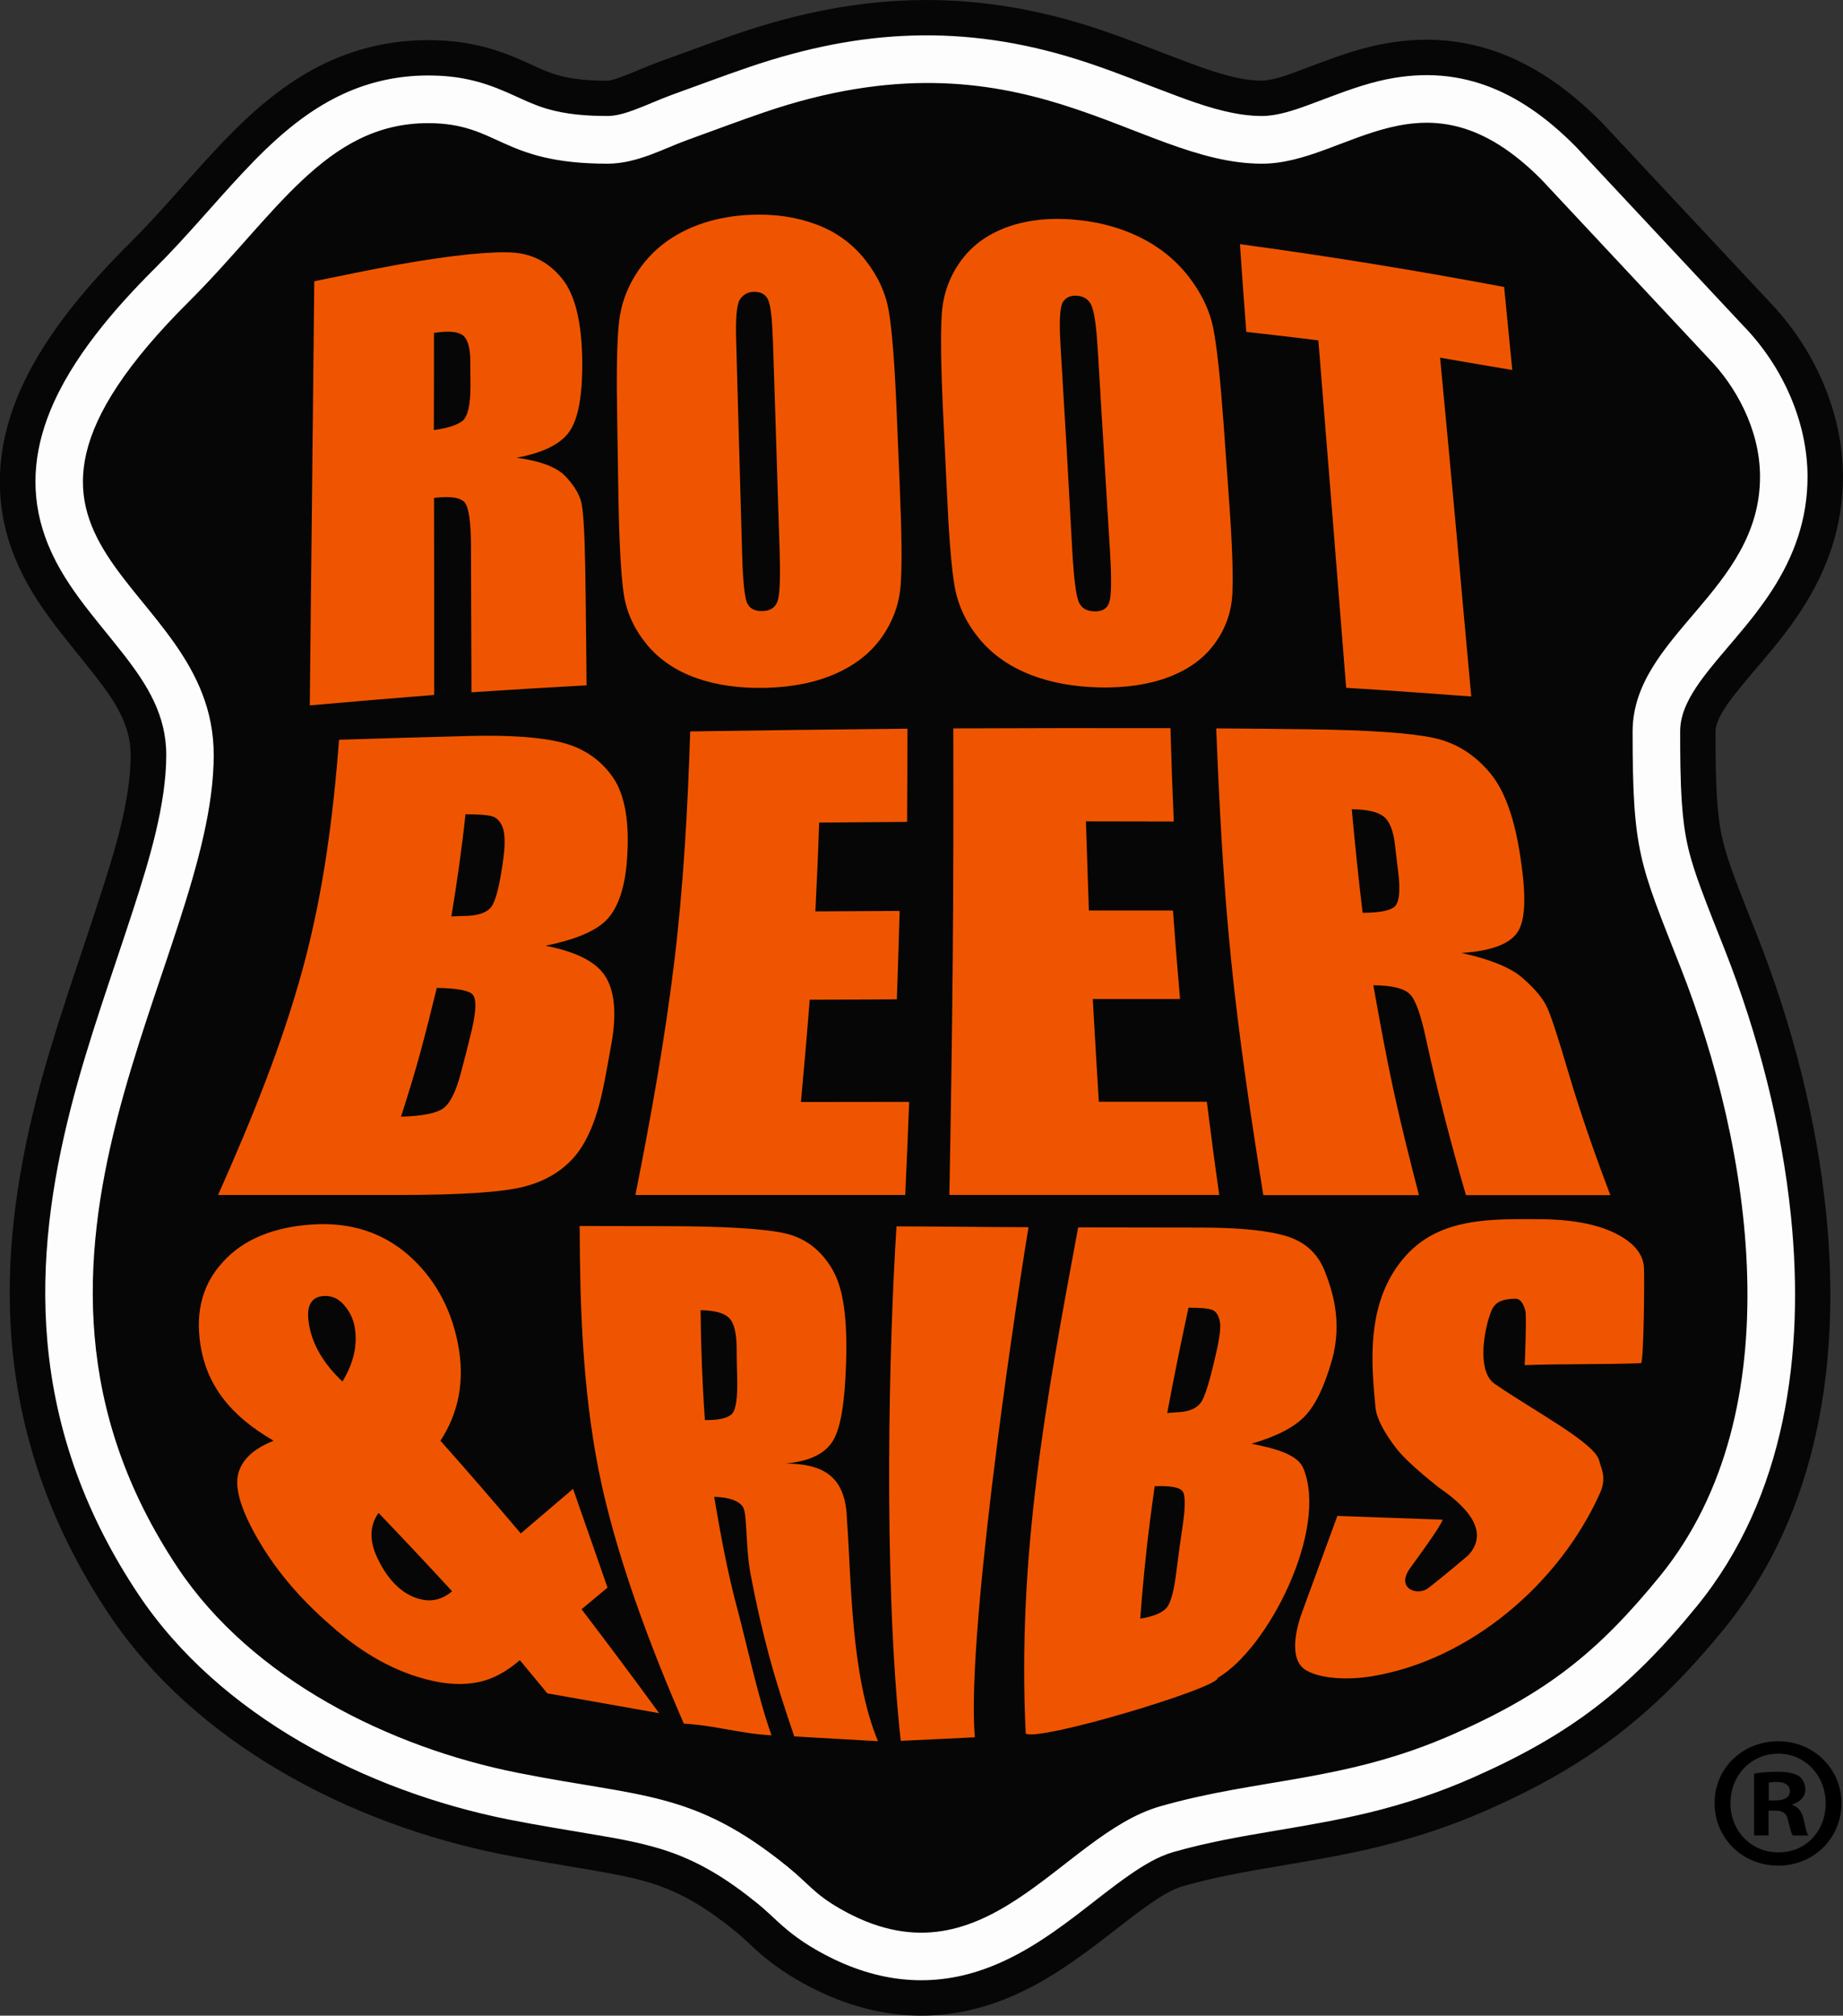
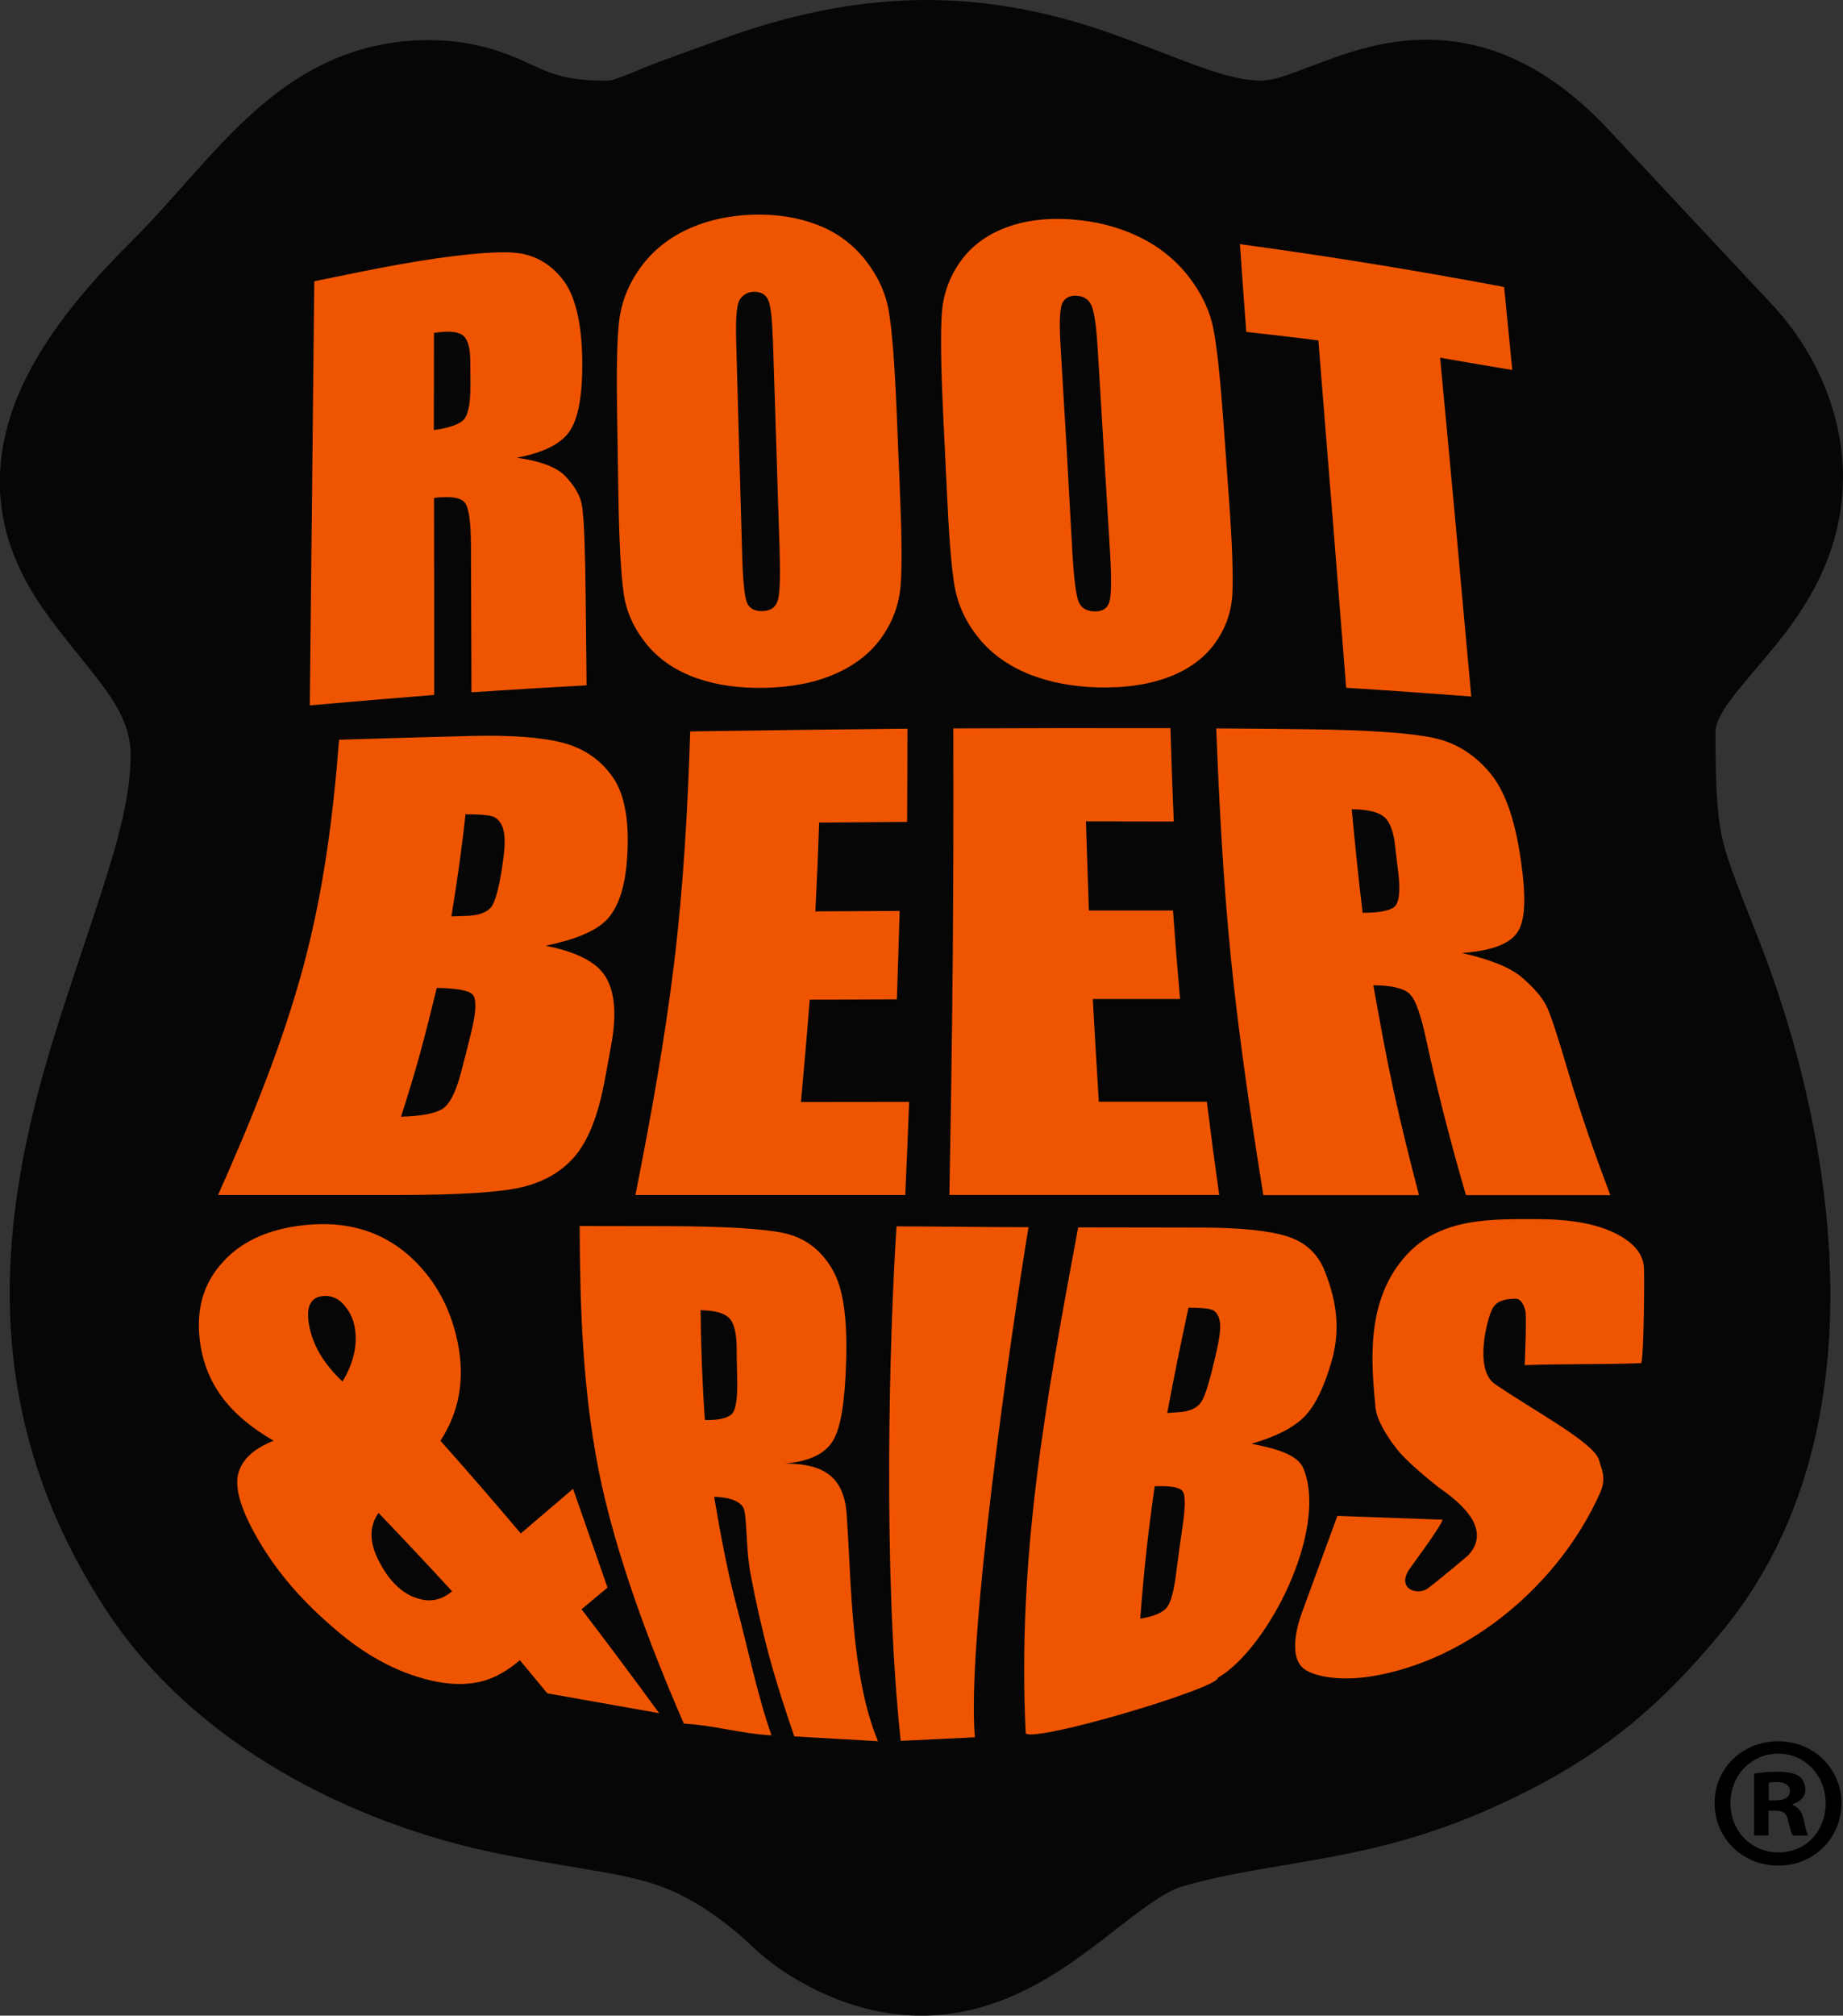
<svg xmlns="http://www.w3.org/2000/svg" width="86" height="94" viewBox="0 0 86 94" fill="none">
  <rect x="0" y="0" width="86" height="94" fill="#333333" stroke="none" />
  <g clip-path="url(#clip0_9075_894)">
    <path fill-rule="evenodd" clip-rule="evenodd" d="M82.571 14.08C84.649 16.23 85.998 19.221 85.998 22.232C85.998 24.502 85.3 26.533 84.075 28.425C83.825 28.814 83.553 29.193 83.274 29.562C82.589 30.458 81.833 31.285 81.126 32.161C80.779 32.593 80.333 33.161 80.14 33.683C80.086 33.827 80.052 33.969 80.052 34.124C80.052 35.201 80.054 36.28 80.131 37.356C80.171 37.962 80.243 38.568 80.383 39.16C80.52 39.745 80.718 40.318 80.925 40.88C81.277 41.829 81.655 42.765 82.026 43.707C83.634 47.799 84.769 52.188 85.212 56.563C85.903 63.376 84.897 70.508 80.451 75.96C77.159 79.993 74.124 82.333 69.354 84.429C67.692 85.159 65.972 85.726 64.207 86.152C62.744 86.503 61.263 86.756 59.779 87.006C58.239 87.265 56.695 87.532 55.193 87.963C54.68 88.109 54.112 88.474 53.676 88.776C52.838 89.354 52.05 90.005 51.237 90.62C49.673 91.809 48.061 92.879 46.174 93.489C43.061 94.493 40.017 93.962 37.223 92.343C36.505 91.926 35.852 91.456 35.237 90.895C34.934 90.62 34.639 90.327 34.321 90.07C33.09 89.068 31.86 88.267 30.332 87.803C29.431 87.528 28.493 87.364 27.57 87.206C26.169 86.969 24.769 86.744 23.378 86.467C16.363 85.064 9.12 81.328 5.07 75.259C2.519 71.435 0.952 67.244 0.554 62.655C0.221 58.795 0.743 54.996 1.697 51.258C2.51 48.082 3.634 45.006 4.642 41.889C5.304 39.851 6.097 37.358 6.097 35.206C6.097 33.78 5.324 32.654 4.485 31.573C2.963 29.609 1.385 27.981 0.529 25.572C-0.295 23.243 -0.137 20.869 0.779 18.595C1.887 15.845 4.003 13.379 6.088 11.307C7.49 9.913 8.751 8.378 10.104 6.936C11.635 5.301 13.278 3.815 15.334 2.874C16.799 2.205 18.355 1.872 19.965 1.872C21.574 1.872 22.86 2.164 24.28 2.781C24.823 3.018 25.388 3.313 25.958 3.484C26.712 3.712 27.556 3.763 28.342 3.763C28.511 3.763 28.832 3.646 28.988 3.59C29.591 3.369 30.174 3.092 30.782 2.874C31.996 2.439 33.2 1.982 34.422 1.565C39.972 -0.324 45.13 -0.567 50.751 1.194C52.368 1.703 53.928 2.351 55.515 2.941C56.465 3.293 57.557 3.68 58.575 3.75C58.676 3.757 58.779 3.761 58.881 3.761C58.919 3.761 58.959 3.761 58.998 3.754C59.531 3.712 60.196 3.455 60.697 3.268C61.774 2.865 62.825 2.448 63.948 2.176C68.201 1.149 71.664 2.633 74.667 5.635L74.712 5.677L82.569 14.075L82.571 14.08Z" fill="#070606" />
-     <path fill-rule="evenodd" clip-rule="evenodd" d="M81.376 15.221C83.159 17.063 84.345 19.649 84.345 22.232C84.345 24.182 83.74 25.902 82.688 27.528C82.459 27.882 82.213 28.224 81.959 28.56C81.286 29.445 80.536 30.26 79.84 31.123C79.368 31.71 78.859 32.39 78.593 33.104C78.469 33.435 78.402 33.769 78.402 34.122C78.402 35.232 78.406 36.358 78.483 37.469C78.532 38.169 78.616 38.854 78.776 39.541C78.931 40.191 79.145 40.826 79.377 41.452C79.73 42.41 80.117 43.362 80.491 44.312C82.04 48.251 83.145 52.519 83.573 56.732C84.219 63.096 83.33 69.821 79.174 74.912C76.024 78.775 73.273 80.898 68.694 82.914C67.116 83.609 65.502 84.139 63.825 84.544C62.395 84.886 60.954 85.132 59.507 85.375C57.901 85.645 56.31 85.922 54.741 86.373C54.034 86.575 53.34 87.001 52.741 87.415C51.884 88.005 51.071 88.674 50.24 89.305C48.833 90.374 47.367 91.365 45.67 91.915C43 92.78 40.454 92.3 38.056 90.913C37.428 90.55 36.89 90.158 36.354 89.67C36.028 89.372 35.715 89.068 35.37 88.787C33.959 87.641 32.567 86.751 30.818 86.22C29.852 85.927 28.846 85.742 27.851 85.576C26.466 85.339 25.084 85.121 23.704 84.846C17.13 83.531 10.248 80.036 6.45 74.34C4.052 70.744 2.58 66.828 2.206 62.511C1.889 58.835 2.395 55.225 3.305 51.667C4.111 48.517 5.221 45.488 6.223 42.398C6.939 40.191 7.758 37.538 7.758 35.205C7.758 33.363 6.891 31.965 5.799 30.557C4.424 28.78 2.868 27.188 2.1 25.017C1.407 23.061 1.553 21.119 2.323 19.21C3.336 16.696 5.363 14.368 7.263 12.478C8.683 11.066 9.951 9.524 11.32 8.065C12.693 6.598 14.185 5.22 16.032 4.374C17.283 3.802 18.598 3.52 19.974 3.52C21.349 3.52 22.41 3.763 23.63 4.295C24.249 4.565 24.836 4.867 25.487 5.063C26.406 5.34 27.396 5.409 28.351 5.409C28.754 5.409 29.188 5.274 29.564 5.137C30.165 4.918 30.744 4.644 31.347 4.425C32.552 3.993 33.749 3.538 34.961 3.126C40.197 1.342 44.983 1.113 50.263 2.768C51.857 3.268 53.379 3.905 54.943 4.484C56.053 4.896 57.271 5.31 58.46 5.394C58.602 5.405 58.741 5.409 58.883 5.409C58.966 5.409 59.047 5.407 59.131 5.4C59.844 5.342 60.61 5.063 61.276 4.815C62.291 4.437 63.28 4.038 64.336 3.781C68.005 2.896 70.903 4.193 73.499 6.806L73.523 6.828L81.371 15.217L81.376 15.221ZM28.349 7.634C23.353 7.634 23.29 5.743 19.971 5.743C15.185 5.743 12.846 10.053 8.825 14.055C-2.96 25.776 9.973 26.767 9.973 35.208C9.973 44.749 -1.52 58.396 8.294 73.111C11.761 78.308 18.168 81.479 24.136 82.67C29.913 83.823 32.351 83.477 36.768 87.066C37.736 87.855 37.993 88.314 39.166 88.992C45.927 92.906 49.47 85.576 54.128 84.24C58.75 82.914 62.715 83.119 67.798 80.882C72.175 78.959 74.57 77.043 77.452 73.509C83.753 65.785 81.702 53.458 78.424 45.125C76.506 40.25 76.182 39.761 76.182 34.124C76.182 29.641 82.128 27.544 82.128 22.232C82.128 19.971 80.937 17.955 79.768 16.753L71.929 8.375C66.47 2.88 62.888 7.634 58.888 7.634C52.994 7.634 47.757 1.119 35.676 5.232C34.537 5.619 33.261 6.101 32.099 6.52C30.987 6.918 29.731 7.634 28.349 7.634Z" fill="#FDFDFD" />
    <path fill-rule="evenodd" clip-rule="evenodd" d="M26.741 69.433C27.275 70.964 27.815 72.5 28.349 74.036C27.936 74.376 27.538 74.712 27.137 75.047C28.358 76.644 29.562 78.254 30.757 79.893C29.886 79.738 29.013 79.583 28.146 79.43C27.277 79.276 26.408 79.121 25.539 78.968C25.109 78.452 24.686 77.936 24.258 77.421C23.659 77.936 23.026 78.299 22.335 78.443C21.646 78.587 20.908 78.551 20.127 78.373C18.481 77.995 16.916 77.128 15.419 75.786C13.909 74.48 12.729 73.056 11.876 71.5C11.198 70.262 10.948 69.334 11.126 68.69C11.311 68.041 11.862 67.546 12.769 67.188C10.669 65.981 9.633 64.517 9.352 62.711C9.111 61.143 9.464 59.858 10.41 58.844C10.876 58.326 11.464 57.919 12.168 57.626C12.873 57.333 13.699 57.151 14.654 57.099C16.369 57.004 17.824 57.473 19.028 58.502C20.237 59.556 21.018 60.929 21.358 62.614C21.718 64.373 21.396 65.9 20.552 67.188C21.813 68.604 23.06 70.046 24.301 71.511C25.1 70.834 25.913 70.14 26.741 69.431V69.433ZM15.98 64.427C16.511 63.553 16.7 62.693 16.545 61.859C16.477 61.495 16.32 61.17 16.065 60.871C15.818 60.574 15.518 60.434 15.167 60.436C14.845 60.441 14.62 60.553 14.492 60.779C14.366 61.002 14.343 61.335 14.422 61.785C14.586 62.724 15.104 63.6 15.98 64.427ZM21.095 74.207C19.962 72.973 18.814 71.755 17.664 70.554C17.243 71.147 17.227 71.843 17.603 72.642C17.873 73.219 18.193 73.669 18.555 73.996C18.913 74.326 19.321 74.531 19.76 74.608C20.228 74.691 20.676 74.563 21.097 74.209L21.095 74.207Z" fill="#EF5500" />
    <path fill-rule="evenodd" clip-rule="evenodd" d="M14.661 13.118C15.975 12.85 17.288 12.573 18.607 12.336C21.234 11.868 23.015 11.717 23.943 11.78C24.877 11.843 25.64 12.26 26.239 13.008C26.833 13.748 27.144 15.016 27.169 16.791C27.189 18.412 26.989 19.52 26.575 20.119C26.165 20.709 25.348 21.115 24.107 21.347C25.23 21.498 25.985 21.793 26.381 22.207C26.773 22.621 27.011 23.015 27.113 23.378C27.216 23.745 27.277 24.767 27.308 26.452C27.324 27.373 27.335 28.29 27.344 29.208C27.351 30.129 27.367 31.044 27.371 31.96C25.584 32.057 23.794 32.165 22 32.285C22 31.145 21.991 30.01 21.988 28.873C21.984 27.736 21.982 26.598 21.977 25.457C21.973 24.362 21.883 23.693 21.694 23.446C21.509 23.202 21.032 23.128 20.253 23.22C20.253 24.752 20.259 26.283 20.259 27.814V32.408C18.321 32.559 16.383 32.726 14.456 32.895C14.492 29.6 14.523 26.301 14.562 23.009C14.598 19.714 14.631 16.415 14.665 13.118H14.661ZM20.25 15.525C20.25 17.036 20.25 18.545 20.244 20.056C20.879 19.971 21.322 19.827 21.572 19.635C21.824 19.439 21.957 18.892 21.953 17.989C21.95 17.613 21.946 17.237 21.946 16.861C21.946 16.212 21.822 15.796 21.579 15.624C21.338 15.456 20.892 15.426 20.25 15.525ZM41.987 22.761C42.079 24.891 42.095 26.398 42.027 27.281C41.962 28.17 41.665 28.981 41.145 29.717C40.627 30.456 39.891 31.023 38.97 31.427C38.04 31.834 36.958 32.048 35.699 32.077C34.51 32.102 33.439 31.956 32.486 31.618C31.532 31.278 30.762 30.758 30.179 30.051C29.596 29.339 29.233 28.555 29.107 27.702C28.979 26.841 28.895 25.335 28.857 23.178C28.837 21.984 28.821 20.786 28.801 19.592C28.763 17.482 28.785 15.994 28.875 15.107C28.963 14.221 29.258 13.397 29.78 12.627C30.303 11.857 31.005 11.231 31.899 10.783C32.795 10.335 33.842 10.066 35.037 10.017C36.178 9.97 37.203 10.127 38.13 10.481C39.058 10.835 39.805 11.395 40.386 12.134C40.969 12.879 41.339 13.679 41.48 14.548C41.627 15.424 41.746 16.951 41.838 19.128C41.888 20.34 41.935 21.549 41.989 22.759L41.987 22.761ZM36.066 15.883C36.032 14.902 35.969 14.275 35.852 14.003C35.737 13.733 35.508 13.598 35.165 13.609C34.889 13.618 34.675 13.742 34.524 13.969C34.373 14.199 34.319 14.863 34.353 15.947C34.4 17.595 34.445 19.241 34.49 20.885C34.535 22.529 34.582 24.177 34.63 25.824C34.663 27.049 34.74 27.805 34.848 28.085C34.961 28.373 35.206 28.506 35.577 28.497C35.965 28.488 36.201 28.321 36.298 27.986C36.395 27.654 36.417 26.862 36.379 25.619C36.325 23.995 36.271 22.371 36.224 20.748C36.174 19.131 36.122 17.507 36.068 15.883H36.066ZM57.35 23.308C57.501 25.382 57.548 26.839 57.505 27.693C57.462 28.551 57.185 29.321 56.684 30.01C56.181 30.701 55.472 31.217 54.549 31.569C53.626 31.922 52.543 32.084 51.292 32.057C50.103 32.03 49.025 31.836 48.054 31.454C47.091 31.071 46.294 30.517 45.684 29.771C45.076 29.03 44.7 28.22 44.547 27.351C44.391 26.474 44.276 24.95 44.177 22.777C44.121 21.57 44.06 20.36 44.004 19.153C43.905 17.027 43.887 15.528 43.946 14.647C44.004 13.762 44.281 12.96 44.783 12.242C45.285 11.519 45.976 10.99 46.865 10.641C47.752 10.294 48.786 10.148 49.999 10.233C51.148 10.316 52.185 10.58 53.12 11.03C54.065 11.483 54.833 12.098 55.441 12.868C56.051 13.645 56.447 14.465 56.618 15.323C56.787 16.183 56.945 17.674 57.098 19.791C57.181 20.964 57.264 22.139 57.35 23.31V23.308ZM51.211 16.113C51.152 15.14 51.053 14.519 50.927 14.239C50.805 13.965 50.576 13.812 50.242 13.791C49.954 13.773 49.743 13.868 49.603 14.077C49.461 14.287 49.419 14.933 49.481 16.007C49.576 17.642 49.675 19.277 49.772 20.908C49.867 22.54 49.947 24.173 50.042 25.806C50.114 27.02 50.215 27.776 50.333 28.062C50.452 28.353 50.695 28.501 51.064 28.512C51.451 28.526 51.686 28.368 51.773 28.051C51.863 27.724 51.87 26.947 51.796 25.718C51.699 24.119 51.6 22.518 51.503 20.914C51.406 19.311 51.312 17.712 51.213 16.113H51.211ZM70.187 13.384C70.313 14.674 70.439 15.964 70.567 17.255C69.435 17.066 68.316 16.874 67.199 16.681C67.447 19.315 67.699 21.95 67.938 24.585C68.174 27.215 68.41 29.848 68.654 32.48C66.7 32.336 64.761 32.194 62.816 32.075C62.604 29.377 62.386 26.675 62.17 23.975C61.954 21.275 61.738 18.577 61.519 15.874C60.396 15.73 59.275 15.604 58.156 15.478C58.052 14.111 57.951 12.749 57.859 11.386C61.943 11.938 66.06 12.604 70.191 13.384H70.187Z" fill="#EF5500" />
    <path fill-rule="evenodd" clip-rule="evenodd" d="M15.822 34.498C17.842 34.435 19.875 34.374 21.91 34.322C23.828 34.273 25.275 34.383 26.25 34.636C27.232 34.89 28.024 35.422 28.603 36.255C29.172 37.077 29.409 38.432 29.24 40.295C29.125 41.556 28.779 42.434 28.272 42.932C27.759 43.438 26.818 43.826 25.453 44.105C26.89 44.382 27.824 44.859 28.247 45.531C28.675 46.209 28.785 47.249 28.533 48.656C28.414 49.323 28.297 49.992 28.162 50.656C27.869 52.12 27.428 53.201 26.842 53.901C26.25 54.606 25.447 55.086 24.438 55.343C23.423 55.602 21.462 55.728 18.551 55.728H10.176C11.75 52.192 13.177 48.683 14.145 45.112C15.095 41.603 15.55 38.036 15.822 34.496V34.498ZM21.721 37.973C21.552 39.561 21.324 41.151 21.063 42.738C21.336 42.725 21.538 42.718 21.687 42.716C22.293 42.707 22.709 42.569 22.923 42.297C23.132 42.026 23.33 41.254 23.495 39.98C23.582 39.308 23.558 38.838 23.45 38.57C23.342 38.304 23.184 38.133 22.968 38.068C22.759 38.005 22.344 37.973 21.721 37.973ZM20.383 46.067C20.136 47.069 19.888 48.075 19.616 49.073C19.343 50.077 19.033 51.077 18.713 52.077C19.681 52.048 20.332 51.924 20.663 51.701C20.989 51.483 21.268 50.931 21.5 50.062C21.678 49.397 21.847 48.726 22.009 48.057C22.229 47.134 22.234 46.578 22.058 46.384C21.885 46.188 21.324 46.087 20.383 46.069V46.067ZM32.207 34.109C35.58 34.059 38.966 34.014 42.343 33.983C42.343 35.433 42.338 36.881 42.329 38.329C40.958 38.336 39.594 38.347 38.223 38.36C38.178 39.743 38.119 41.123 38.047 42.502C39.355 42.495 40.668 42.486 41.98 42.481C41.942 43.855 41.897 45.231 41.85 46.603C40.492 46.609 39.135 46.614 37.784 46.621C37.66 48.213 37.518 49.803 37.374 51.392C39.056 51.39 40.74 51.388 42.424 51.386C42.37 52.834 42.307 54.282 42.241 55.728H29.65C30.366 52.127 31.016 48.528 31.455 44.92C31.894 41.324 32.092 37.714 32.207 34.109ZM44.481 33.969C47.854 33.955 51.237 33.951 54.617 33.958C54.657 35.408 54.709 36.861 54.772 38.311C53.408 38.306 52.037 38.304 50.672 38.304C50.72 39.691 50.765 41.076 50.81 42.461C52.122 42.461 53.421 42.461 54.734 42.461C54.833 43.837 54.943 45.213 55.065 46.589C53.703 46.589 52.35 46.589 50.992 46.589C51.084 48.188 51.175 49.787 51.274 51.381C52.955 51.381 54.637 51.381 56.314 51.381C56.497 52.832 56.686 54.28 56.893 55.725H44.301C44.367 52.1 44.425 48.474 44.457 44.848C44.488 41.225 44.495 37.597 44.484 33.967L44.481 33.969ZM56.76 33.969C58.19 33.98 59.626 33.989 61.069 34.01C63.948 34.045 65.903 34.192 66.929 34.419C67.96 34.647 68.823 35.199 69.534 36.052C70.245 36.906 70.698 38.252 70.963 40.083C71.209 41.761 71.191 42.878 70.826 43.45C70.464 44.02 69.599 44.348 68.206 44.441C69.525 44.736 70.475 45.114 71.02 45.585C71.56 46.049 71.932 46.481 72.136 46.866C72.346 47.256 72.683 48.316 73.197 50.05C73.476 51.001 73.789 51.947 74.111 52.895C74.437 53.843 74.786 54.791 75.144 55.734H68.406C68.055 54.536 67.726 53.334 67.418 52.133C67.112 50.935 66.819 49.733 66.56 48.528C66.312 47.37 66.074 46.657 65.799 46.373C65.54 46.098 64.973 45.952 64.084 45.947C64.376 47.58 64.671 49.215 65.025 50.843C65.38 52.478 65.792 54.108 66.213 55.734H58.95C58.372 52.111 57.827 48.49 57.456 44.857C57.086 41.238 56.897 37.606 56.753 33.976L56.76 33.969ZM63.077 37.741C63.226 39.351 63.388 40.961 63.584 42.567C64.293 42.569 64.779 42.488 65.034 42.317C65.288 42.148 65.36 41.585 65.241 40.628C65.191 40.232 65.142 39.835 65.099 39.437C65.025 38.75 64.844 38.295 64.561 38.074C64.282 37.858 63.78 37.745 63.079 37.739L63.077 37.741Z" fill="#EF5500" />
    <path fill-rule="evenodd" clip-rule="evenodd" d="M27.052 57.175C28.409 57.175 29.774 57.18 31.14 57.182C33.871 57.187 35.712 57.304 36.654 57.522C37.601 57.745 38.331 58.313 38.853 59.22C39.373 60.121 39.544 61.574 39.481 63.551C39.423 65.362 39.243 66.571 38.867 67.19C38.497 67.798 37.764 68.156 36.636 68.251C38.383 68.262 39.472 68.805 39.522 70.883C39.729 73.667 39.695 78.153 40.969 81.2C39.675 81.125 38.371 81.053 37.063 80.977C36.636 79.725 36.224 78.47 35.884 77.202C35.546 75.941 35.26 74.667 35.021 73.388C34.789 72.16 34.873 70.586 34.67 70.28C34.47 69.98 34.022 69.825 33.324 69.802C33.619 71.53 33.934 73.268 34.393 74.98C34.855 76.7 35.388 79.236 36.003 80.927C34.569 80.851 33.355 80.461 31.91 80.38C30.287 76.657 28.693 72.388 27.934 68.562C27.189 64.787 27.061 60.954 27.049 57.169L27.052 57.175ZM32.691 61.101C32.707 62.808 32.772 64.517 32.892 66.224C33.486 66.237 33.898 66.147 34.119 65.972C34.344 65.789 34.429 65.19 34.398 64.17C34.382 63.749 34.377 63.323 34.375 62.902C34.375 62.166 34.254 61.686 34.015 61.457C33.774 61.222 33.337 61.112 32.691 61.101ZM47.993 57.232C47.154 62.346 45.096 76.549 45.49 81.017C44.119 81.087 43.41 81.119 42.03 81.184C41.194 73.444 41.494 62.389 41.834 57.191C43.77 57.194 46.062 57.227 47.991 57.23L47.993 57.232ZM50.312 57.239C52.228 57.239 54.146 57.243 56.069 57.248C57.879 57.25 59.218 57.389 60.083 57.664C60.936 57.939 61.517 58.491 61.83 59.31C62.145 60.13 62.67 61.619 62.145 63.452C61.792 64.688 61.368 65.557 60.864 66.069C60.362 66.575 59.549 66.996 58.397 67.328C59.545 67.553 60.56 67.836 60.821 68.481C61.994 71.334 59.176 76.88 56.823 78.247C56.895 78.707 48.45 81.236 47.863 80.842C47.464 72.548 48.797 65.379 50.31 57.239H50.312ZM55.459 60.986C55.103 62.623 54.77 64.26 54.466 65.897C54.689 65.879 54.869 65.861 54.993 65.857C55.492 65.832 55.846 65.677 56.042 65.4C56.242 65.116 56.474 64.326 56.764 63.028C56.92 62.346 56.978 61.871 56.915 61.594C56.855 61.326 56.744 61.153 56.56 61.083C56.384 61.017 56.022 60.981 55.456 60.984L55.459 60.986ZM53.881 69.309C53.736 70.338 53.599 71.37 53.487 72.401C53.376 73.43 53.284 74.457 53.207 75.486C53.833 75.383 54.245 75.214 54.448 74.964C54.646 74.721 54.788 74.151 54.896 73.27C54.979 72.595 55.074 71.912 55.175 71.232C55.317 70.293 55.321 69.73 55.184 69.546C55.047 69.356 54.61 69.284 53.876 69.309H53.881ZM76.583 63.569C74.881 63.639 72.843 63.596 71.146 63.663C71.153 63.645 71.243 61.358 71.18 61.132C71.128 60.945 71.015 60.558 70.705 60.565C69.759 60.581 69.635 60.939 69.469 61.486C69.221 62.299 68.953 63.99 69.755 64.542C71.569 65.789 74.408 67.282 74.62 68.107C74.719 68.496 74.982 68.913 74.662 69.627C72.78 73.831 68.613 77.419 64.009 78.173C62.866 78.36 61.594 78.288 60.927 77.88C60.135 77.394 60.468 75.973 60.758 75.187L62.406 70.694L67.319 70.87C67.195 71.228 66.267 72.48 65.792 73.142C65.121 74.079 66.139 74.451 66.645 74.061C67.418 73.466 68.51 72.534 68.51 72.534C69.376 71.593 68.838 70.53 67.134 69.365C66.153 68.584 65.513 67.992 65.214 67.616C64.914 67.242 64.252 66.337 64.185 65.641C63.984 63.526 63.712 60.626 65.63 58.527C67.235 56.772 69.62 56.849 71.801 56.856C73.305 56.86 74.498 57.081 75.36 57.507C76.22 57.932 76.673 58.464 76.711 59.11C76.74 59.583 76.707 63.317 76.583 63.569Z" fill="#EF5500" />
    <path d="M85.928 84.085C85.928 85.72 84.645 87.003 82.977 87.003C81.308 87.003 80.007 85.72 80.007 84.085C80.007 82.45 81.324 81.202 82.977 81.202C84.629 81.202 85.928 82.486 85.928 84.085ZM80.746 84.085C80.746 85.368 81.695 86.386 82.995 86.386C84.293 86.386 85.192 85.366 85.192 84.1C85.192 82.835 84.26 81.781 82.979 81.781C81.698 81.781 80.748 82.819 80.748 84.085H80.746ZM82.519 85.596H81.851V82.713C82.114 82.661 82.484 82.625 82.959 82.625C83.503 82.625 83.749 82.713 83.96 82.837C84.118 82.961 84.242 83.188 84.242 83.47C84.242 83.785 83.996 84.033 83.645 84.139V84.175C83.927 84.281 84.084 84.49 84.172 84.877C84.26 85.317 84.311 85.492 84.384 85.598H83.663C83.575 85.492 83.524 85.229 83.436 84.895C83.384 84.58 83.208 84.438 82.839 84.438H82.524V85.598L82.519 85.596ZM82.537 83.961H82.853C83.222 83.961 83.521 83.837 83.521 83.54C83.521 83.276 83.328 83.101 82.907 83.101C82.731 83.101 82.607 83.119 82.537 83.137V83.963V83.961Z" fill="black" />
  </g>
  <defs>
    <clipPath id="clip0_9075_894">
      <rect width="86" height="94" fill="white" />
    </clipPath>
  </defs>
</svg>